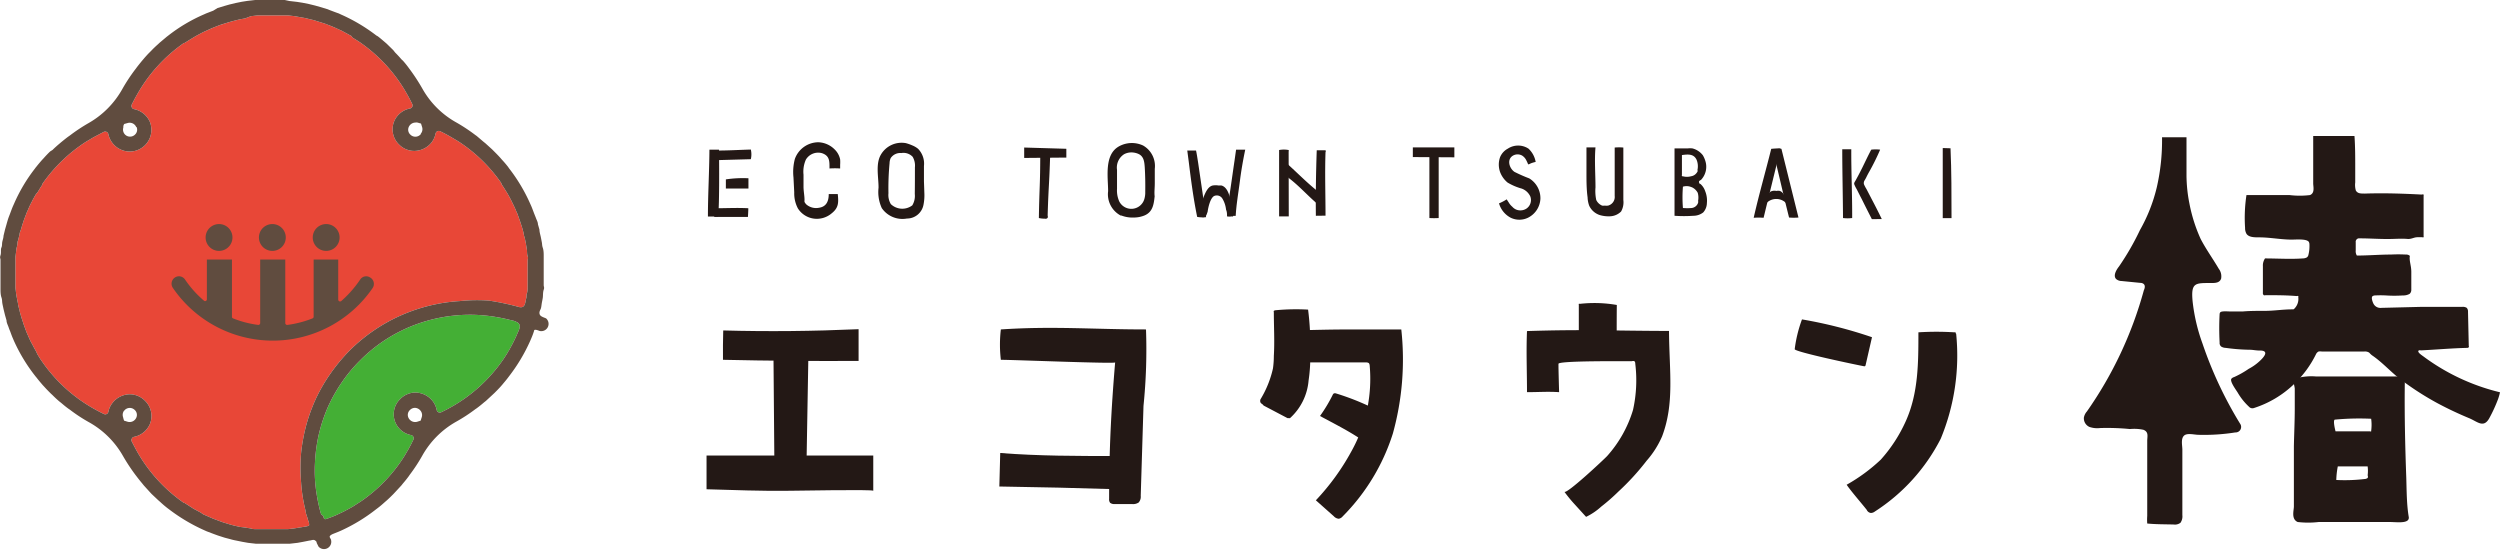
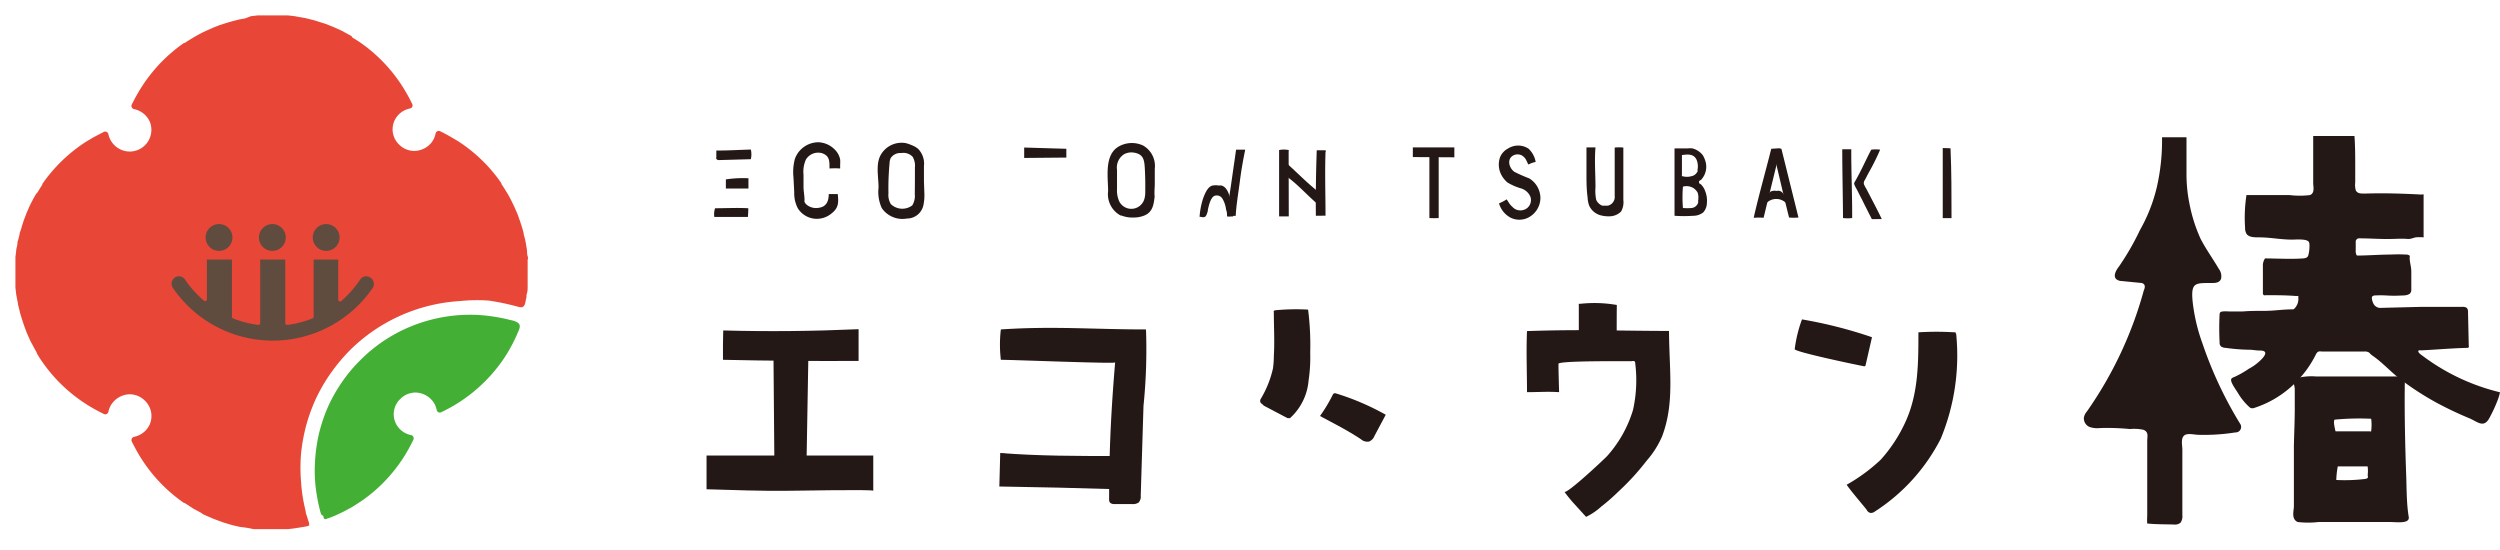
<svg xmlns="http://www.w3.org/2000/svg" viewBox="0 0 199.28 43.84">
  <defs>
    <style>.a{fill:#44af35;}.b{fill:#e84737;}.c{fill:#604c3f;}.d{fill:#231815;}</style>
  </defs>
  <path class="a" d="M41.31,26.44a1.6,1.6,0,0,0-.1.23c-.08.18-.17.37-.26.55l-.09.18-.31.57a.57.57,0,0,0-.08.13c-.12.2-.25.4-.38.59l0,0a12.45,12.45,0,0,1-4.11,3.75c-.27.15-.53.29-.81.42a.25.25,0,0,1-.36-.18,1.67,1.67,0,0,0-.3-.68,1.79,1.79,0,0,0-1.4-.71,1.71,1.71,0,0,0-1.21.52,1.68,1.68,0,0,0-.38,1.87,1.71,1.71,0,0,0,1.24,1,.26.26,0,0,1,.19.37q-.19.4-.42.81c-.12.2-.23.4-.36.6a12.3,12.3,0,0,1-3.39,3.5l0,0-.59.38-.13.08-.57.31-.18.09-.55.26-.24.1-.34.13c-.09,0-.2.11-.3.06s-.08-.17-.11-.24A2.76,2.76,0,0,1,25.6,41a5.62,5.62,0,0,1-.15-.55c-.09-.37-.16-.74-.22-1.12A11.65,11.65,0,0,1,25.1,37a13.42,13.42,0,0,1,.29-2.28,13,13,0,0,1,.71-2.19,12.61,12.61,0,0,1,1.11-2,11.82,11.82,0,0,1,1.5-1.81A12.23,12.23,0,0,1,32.8,26a12.5,12.5,0,0,1,4.75-.91,12.36,12.36,0,0,1,2.11.2c.36.06.71.14,1.06.23a1.46,1.46,0,0,1,.57.21C41.54,25.93,41.41,26.19,41.31,26.44Z" />
  <path class="b" d="M23.89,42.05l-.44.07-.51.06-.35,0c-.29,0-.59,0-.88,0s-.59,0-.88,0l-.35,0c-.17,0-.35,0-.52-.06l-.43-.07L19.12,42l-.48-.11-.33-.09-.52-.16-.28-.1-.53-.2-.23-.1L16.2,41,16,40.86l-.58-.31-.12-.08-.59-.38-.05,0A12.45,12.45,0,0,1,10.93,36c-.15-.27-.29-.54-.43-.81a.27.27,0,0,1,.19-.37,1.75,1.75,0,0,0,1.25-1,1.69,1.69,0,0,0-.38-1.87,1.71,1.71,0,0,0-1.21-.52,1.78,1.78,0,0,0-1.4.71,1.69,1.69,0,0,0-.31.68.25.25,0,0,1-.36.18c-.27-.13-.54-.27-.8-.42a12.38,12.38,0,0,1-4.12-3.75l0,0c-.14-.19-.26-.39-.38-.59L2.87,28c-.11-.19-.21-.38-.31-.57l-.1-.18c-.09-.18-.17-.37-.25-.55s-.07-.16-.1-.23L1.9,25.9l-.09-.28c-.06-.17-.11-.34-.16-.51a3.37,3.37,0,0,1-.09-.34l-.12-.48c0-.13-.05-.27-.07-.4s-.06-.29-.08-.44l-.06-.51,0-.35c0-.29,0-.59,0-.88s0-.59,0-.88l0-.35L1.29,20c0-.14.05-.29.08-.43s0-.27.07-.41l.12-.48c0-.11.05-.22.09-.33s.1-.35.16-.52l.09-.28L2.11,17a2.29,2.29,0,0,1,.1-.23c.08-.19.16-.37.25-.55s.07-.12.1-.19.2-.38.31-.56L3,15.32c.12-.2.24-.4.37-.59a.21.21,0,0,0,0-.06,12.4,12.4,0,0,1,3.5-3.38h0l.59-.35.82-.43a.26.26,0,0,1,.36.19,1.75,1.75,0,0,0,1.71,1.38,1.73,1.73,0,0,0,1.59-2.38,1.76,1.76,0,0,0-1.25-1,.26.26,0,0,1-.19-.36c.14-.28.28-.55.43-.81a12.42,12.42,0,0,1,3.74-4.11l.06,0c.19-.13.39-.25.59-.37l.13-.08c.18-.11.37-.21.56-.31l.19-.1.55-.25.23-.1.53-.21.28-.09.52-.16.33-.09.48-.12.41-.07L20,1.29l.52-.06.35,0c.29,0,.58,0,.88,0s.59,0,.88,0l.35,0,.51.06.44.08.4.07.48.12a3.37,3.37,0,0,1,.34.09l.51.16.28.09.54.21.23.1.55.25.18.1.57.31L28.1,3c.2.12.4.24.59.37l0,0a12.38,12.38,0,0,1,3.75,4.12c.15.26.29.53.42.8a.25.25,0,0,1-.19.36,1.73,1.73,0,0,0-1.24,1,1.68,1.68,0,0,0,.38,1.87,1.7,1.7,0,0,0,1.21.51,1.78,1.78,0,0,0,1.4-.7,1.73,1.73,0,0,0,.3-.68.26.26,0,0,1,.36-.19c.29.14.56.28.83.44l.58.34,0,0a12.28,12.28,0,0,1,3.48,3.37l0,.06c.13.19.26.39.38.59l.08.13c.11.18.21.37.31.56l.09.19c.09.18.18.36.26.55s.06.15.1.23.14.35.2.53.07.19.1.29.11.33.16.51l.09.33c0,.16.08.32.11.48s.06.27.08.41.05.29.07.43,0,.35.06.52,0,.23,0,.35c0,.29,0,.58,0,.88s0,.59,0,.88c0,.12,0,.23,0,.35s0,.34-.06.51,0,.29-.07.44c-.07.37-.09.76-.57.64a19.7,19.7,0,0,0-2.4-.51A13.17,13.17,0,0,0,36.65,24a13.61,13.61,0,0,0-8.77,3.93,14.49,14.49,0,0,0-1.51,1.81,13.59,13.59,0,0,0-1.17,2,14,14,0,0,0-.79,2.16A14.5,14.5,0,0,0,24,36.13a13.61,13.61,0,0,0,0,2.3,12.69,12.69,0,0,0,.36,2.29c0,.18.09.36.14.54s.05.18.08.27a.6.6,0,0,1,.06.27.12.12,0,0,1,0,.08.62.62,0,0,1-.27.09Z" />
-   <path class="c" d="M40.49,30.11l.09-.12a13.76,13.76,0,0,0,1.68-2.81l.09-.21a5.66,5.66,0,0,0,.22-.59c0-.18.31-.05.44,0a.58.58,0,0,0,.52-1c-.15-.07-.43-.14-.5-.3s0-.31.06-.43.07-.33.1-.5.06-.29.08-.44,0-.41.07-.61,0-.24,0-.37c0-.33,0-.66,0-1s0-.67,0-1c0-.12,0-.24,0-.36s0-.41-.07-.61-.05-.3-.08-.45-.06-.33-.1-.5S43,18.47,43,18.3l-.12-.42c0-.18-.11-.35-.17-.53L42.57,17c-.07-.19-.14-.38-.22-.57l-.09-.2a13.49,13.49,0,0,0-1.68-2.81l-.09-.13c-.15-.19-.31-.38-.48-.56l-.13-.15c-.16-.18-.33-.35-.5-.52l-.15-.15-.54-.49-.15-.12L38,10.84l-.1-.07a13.87,13.87,0,0,0-1.51-1,7,7,0,0,1-2.73-2.72,15.19,15.19,0,0,0-1-1.53l-.06-.08a7,7,0,0,0-.48-.6L32,4.73c-.16-.19-.33-.37-.5-.54L31.35,4l-.52-.51-.15-.13c-.19-.16-.37-.32-.57-.47L30,2.83a13.71,13.71,0,0,0-2.81-1.67L27,1.07C26.79,1,26.59.92,26.4.85L26.06.72,25.53.56,25.11.44,24.62.32l-.5-.1L23.68.15,23.07.08,22.7,0c-.33,0-.66,0-1,0s-.67,0-1,0l-.36,0-.61.07-.45.07-.49.1-.5.12-.42.12-.53.16L17,.85l-.57.22-.2.09a13,13,0,0,0-2.81,1.67l-.13.1-.56.47-.15.14c-.18.16-.35.32-.52.5l-.15.15c-.17.17-.33.35-.49.54l-.12.14c-.16.2-.32.39-.47.6l-.07.09a14,14,0,0,0-1,1.52A7.11,7.11,0,0,1,7.08,9.8a13.87,13.87,0,0,0-1.51,1l-.1.07c-.21.15-.4.31-.6.47l-.14.12c-.19.16-.37.32-.54.49L4,12.07c-.18.17-.34.34-.5.52l-.14.15c-.16.18-.32.37-.47.56a1.13,1.13,0,0,0-.1.13,13,13,0,0,0-1.67,2.81l-.09.2c-.08.19-.15.38-.22.57s-.09.23-.13.34-.11.35-.16.53l-.12.42-.12.5c0,.16-.07.33-.1.49s0,.3-.07.45,0,.4-.07.61,0,.24,0,.36c0,.33,0,.66,0,1s0,.66,0,1c0,.13,0,.25,0,.37s0,.4.07.61.05.29.07.44.07.34.1.5l.12.49.12.42c0,.18.1.36.16.53a3.42,3.42,0,0,0,.13.34c.07.19.14.39.22.57l.09.21A13.53,13.53,0,0,0,2.83,30l.1.12c.15.2.31.38.47.57l.14.15c.16.18.33.35.5.52l.15.14c.17.17.35.34.54.5l.14.11c.2.17.39.33.6.48l.09.06a12.63,12.63,0,0,0,1.52,1A7.07,7.07,0,0,1,9.8,36.34a15,15,0,0,0,1,1.52l.07.09c.15.2.31.4.47.59l.12.15.49.54.14.15.53.5.15.13c.18.17.37.33.56.48l.12.09a14.1,14.1,0,0,0,2.82,1.68l.2.09.58.22.33.12.53.17.42.11a4.54,4.54,0,0,0,.5.12l.49.1.45.08.61.07.36,0c.33,0,.66,0,1,0s.66,0,1,0l.37,0,.61-.07.44-.08.5-.1c.15,0,.32-.12.47,0s.09.13.12.2l.14.28a.58.58,0,0,0,1-.52c0-.08-.11-.18-.11-.27s.18-.19.29-.23l.4-.16.21-.09A13.76,13.76,0,0,0,30,40.58l.12-.09c.2-.15.38-.31.57-.48l.15-.13c.18-.16.35-.33.52-.5l.14-.15.5-.54.11-.14q.26-.3.48-.6l.06-.09a13.47,13.47,0,0,0,1-1.52,7.07,7.07,0,0,1,2.72-2.73,13.23,13.23,0,0,0,1.53-1l.09-.06q.3-.22.6-.48l.14-.11.54-.5.15-.14c.17-.17.34-.34.5-.52l.13-.15C40.18,30.49,40.34,30.31,40.49,30.11Zm.82-3.67a1.6,1.6,0,0,0-.1.23c-.08.18-.17.37-.26.55l-.09.18-.31.57a.57.57,0,0,0-.08.13c-.12.2-.25.4-.38.59l0,0a12.45,12.45,0,0,1-4.11,3.75c-.27.15-.53.29-.81.42a.25.25,0,0,1-.36-.18,1.67,1.67,0,0,0-.3-.68,1.79,1.79,0,0,0-1.4-.71,1.71,1.71,0,0,0-1.21.52,1.68,1.68,0,0,0-.38,1.87,1.71,1.71,0,0,0,1.24,1,.26.26,0,0,1,.19.37q-.19.4-.42.81c-.12.2-.23.4-.36.6a12.3,12.3,0,0,1-3.39,3.5l0,0-.59.38-.13.08-.57.31-.18.09-.55.26-.24.1-.34.13c-.09,0-.2.11-.3.06s-.08-.17-.11-.24A2.76,2.76,0,0,1,25.6,41a5.62,5.62,0,0,1-.15-.55c-.09-.37-.16-.74-.22-1.12A11.65,11.65,0,0,1,25.1,37a13.42,13.42,0,0,1,.29-2.28,13,13,0,0,1,.71-2.19,12.61,12.61,0,0,1,1.11-2,11.82,11.82,0,0,1,1.5-1.81A12.23,12.23,0,0,1,32.8,26a12.5,12.5,0,0,1,4.75-.91,12.36,12.36,0,0,1,2.11.2c.36.06.71.14,1.06.23a1.46,1.46,0,0,1,.57.21C41.54,25.93,41.41,26.19,41.31,26.44Zm-8.76,6.84a.53.53,0,0,1,.13-.6.57.57,0,0,1,.39-.17.59.59,0,0,1,.46.24.55.55,0,0,1,.09.5l-.09.28-.28.09A.59.59,0,0,1,32.55,33.28Zm-8.66,8.77-.44.07-.51.06-.35,0c-.29,0-.59,0-.88,0s-.59,0-.88,0l-.35,0c-.17,0-.35,0-.52-.06l-.43-.07L19.12,42l-.48-.11-.33-.09-.52-.16-.28-.1-.53-.2-.23-.1L16.2,41,16,40.86l-.58-.31-.12-.08-.59-.38-.05,0A12.45,12.45,0,0,1,10.93,36c-.15-.27-.29-.54-.43-.81a.27.27,0,0,1,.19-.37,1.75,1.75,0,0,0,1.25-1,1.69,1.69,0,0,0-.38-1.87,1.71,1.71,0,0,0-1.21-.52,1.78,1.78,0,0,0-1.4.71,1.69,1.69,0,0,0-.31.68.25.25,0,0,1-.36.18c-.27-.13-.54-.27-.8-.42a12.38,12.38,0,0,1-4.12-3.75l0,0c-.14-.19-.26-.39-.38-.59L2.87,28c-.11-.19-.21-.38-.31-.57l-.1-.18c-.09-.18-.17-.37-.25-.55s-.07-.16-.1-.23L1.9,25.9l-.09-.28c-.06-.17-.11-.34-.16-.51a3.37,3.37,0,0,1-.09-.34l-.12-.48c0-.13-.05-.27-.07-.4s-.06-.29-.08-.44l-.06-.51,0-.35c0-.29,0-.59,0-.88s0-.59,0-.88l0-.35L1.29,20c0-.14.05-.29.08-.43s0-.27.07-.41l.12-.48c0-.11.05-.22.09-.33s.1-.35.16-.52l.09-.28L2.11,17a2.29,2.29,0,0,1,.1-.23c.08-.19.16-.37.25-.55s.07-.12.1-.19.2-.38.31-.56L3,15.32c.12-.2.24-.4.37-.59a.21.21,0,0,0,0-.06,12.4,12.4,0,0,1,3.5-3.38h0l.59-.35.82-.43a.26.26,0,0,1,.36.19,1.75,1.75,0,0,0,1.71,1.38,1.73,1.73,0,0,0,1.59-2.38,1.76,1.76,0,0,0-1.25-1,.26.26,0,0,1-.19-.36c.14-.28.28-.55.43-.81a12.42,12.42,0,0,1,3.74-4.11l.06,0c.19-.13.39-.25.59-.37l.13-.08c.18-.11.37-.21.56-.31l.19-.1.55-.25.23-.1.53-.21.28-.09.52-.16.33-.09.48-.12.41-.07L20,1.29l.52-.06.35,0c.29,0,.58,0,.88,0s.59,0,.88,0l.35,0,.51.06.44.08.4.07.48.12a3.37,3.37,0,0,1,.34.09l.51.16.28.09.54.21.23.1.55.25.18.1.57.31L28.1,3c.2.12.4.24.59.37l0,0a12.38,12.38,0,0,1,3.75,4.12c.15.26.29.53.42.8a.25.25,0,0,1-.19.36,1.73,1.73,0,0,0-1.24,1,1.68,1.68,0,0,0,.38,1.87,1.7,1.7,0,0,0,1.21.51,1.78,1.78,0,0,0,1.4-.7,1.73,1.73,0,0,0,.3-.68.26.26,0,0,1,.36-.19c.29.14.56.28.83.44l.58.34,0,0a12.28,12.28,0,0,1,3.48,3.37l0,.06c.13.19.26.39.38.59l.08.13c.11.18.21.37.31.56l.09.19c.09.18.18.36.26.55s.06.15.1.23.14.35.2.53.07.19.1.29.11.33.16.51l.09.33c0,.16.08.32.11.48s.06.27.08.41.05.29.07.43,0,.35.06.52,0,.23,0,.35c0,.29,0,.58,0,.88s0,.59,0,.88c0,.12,0,.23,0,.35s0,.34-.06.51,0,.29-.07.44c-.07.37-.09.76-.57.64a19.7,19.7,0,0,0-2.4-.51A13.17,13.17,0,0,0,36.65,24a13.61,13.61,0,0,0-8.77,3.93,14.49,14.49,0,0,0-1.51,1.81,13.59,13.59,0,0,0-1.17,2,14,14,0,0,0-.79,2.16A14.5,14.5,0,0,0,24,36.13a13.61,13.61,0,0,0,0,2.3,12.69,12.69,0,0,0,.36,2.29c0,.18.09.36.14.54s.05.18.08.27a.6.6,0,0,1,.06.27.12.12,0,0,1,0,.08.62.62,0,0,1-.27.09Zm-14-9.3a.56.56,0,0,1,.85-.07.53.53,0,0,1,.13.6.58.58,0,0,1-.69.34l-.29-.09a2.29,2.29,0,0,1-.08-.28A.56.56,0,0,1,9.88,32.75Zm1-22.62a.53.53,0,0,1-.13.6.56.56,0,0,1-.93-.56c0-.1,0-.19.08-.29l.29-.08A.57.57,0,0,1,10.86,10.13Zm22.67.54a.56.56,0,0,1-.85.06.53.53,0,0,1-.13-.6.59.59,0,0,1,.52-.36.57.57,0,0,1,.18,0l.28.08.09.29A.55.55,0,0,1,33.53,10.67Z" />
  <path class="c" d="M29.49,22.11h0a.57.57,0,0,0-.77.16A8.84,8.84,0,0,1,27.2,24a.15.15,0,0,1-.24-.11V20.69H25v4.56a.14.14,0,0,1-.09.13,8.37,8.37,0,0,1-2,.52.15.15,0,0,1-.17-.14V20.69h-2v5.07a.15.15,0,0,1-.16.14,8.25,8.25,0,0,1-2-.52.13.13,0,0,1-.09-.13V20.69h-2v3.17a.14.14,0,0,1-.23.11,8.52,8.52,0,0,1-1.52-1.7.58.58,0,0,0-.78-.16h0a.59.59,0,0,0-.18.84,9.65,9.65,0,0,0,15.93,0A.59.59,0,0,0,29.49,22.11Z" />
  <path class="c" d="M17.46,20a1.07,1.07,0,1,0-1.07-1.07A1.07,1.07,0,0,0,17.46,20Z" />
  <path class="c" d="M26,20a1.07,1.07,0,1,0-1.07-1.07A1.07,1.07,0,0,0,26,20Z" />
  <path class="c" d="M21.71,20a1.07,1.07,0,1,0-1.07-1.07A1.07,1.07,0,0,0,21.71,20Z" />
  <path class="d" d="M57.1,12.66a.25.25,0,0,1,0-.15V12c1,0,1.71-.05,2.75-.08a1.67,1.67,0,0,1,0,.77l-2.54.07A.22.22,0,0,1,57.1,12.66Z" />
-   <path class="d" d="M57.21,17.26l-.78,0c0-1.78.11-3.55.12-5.33h.76a.07.07,0,0,1,0,.06C57.33,12.47,57.36,17.25,57.21,17.26Z" />
  <path class="d" d="M57.86,14.3a9.06,9.06,0,0,1,1.8-.09c0,.25,0,.57,0,.82H57.86Z" />
  <path class="d" d="M59.62,17.29c-.93,0-1.75,0-2.68,0A1.46,1.46,0,0,1,57,16.6c.93,0,1.73-.05,2.65,0C59.65,16.8,59.63,17.1,59.62,17.29Z" />
  <path class="d" d="M64.83,17.42A1.82,1.82,0,0,0,66.3,17c.55-.44.55-.84.48-1.53h-.72c0,.54-.17,1-.77,1.09a1.19,1.19,0,0,1-1-.25.83.83,0,0,1-.16-.21.85.85,0,0,1,0-.17c0-.32-.07-.63-.08-1l0-1a2.36,2.36,0,0,1,.19-1.21,1.14,1.14,0,0,1,1.28-.51c.63.21.6.66.6,1.22a6,6,0,0,1,.85,0v-.3a3,3,0,0,0,0-.42,1.54,1.54,0,0,0-.43-.79,1.93,1.93,0,0,0-1.3-.58,2,2,0,0,0-1.88,1.33,4.07,4.07,0,0,0-.11,1.48l.06,1.18a2.56,2.56,0,0,0,.29,1.28A1.79,1.79,0,0,0,64.83,17.42Z" />
  <path class="d" d="M73.65,14.46c0-.41,0-.82,0-1.23a1.69,1.69,0,0,0-.47-1.37,1.79,1.79,0,0,0-.46-.27,3.45,3.45,0,0,0-.51-.18,1.91,1.91,0,0,0-2,.93c-.43.75-.17,1.8-.18,2.63a3.06,3.06,0,0,0,.26,1.62,2,2,0,0,0,2,.83,1.34,1.34,0,0,0,1.32-1.08,3.87,3.87,0,0,0,.07-1C73.67,15,73.66,14.75,73.65,14.46Zm-.73,1a1.46,1.46,0,0,1-.2.91,1.32,1.32,0,0,1-1.71-.1,1.41,1.41,0,0,1-.19-.86A21.13,21.13,0,0,1,70.91,13,1,1,0,0,1,71,12.6a.92.92,0,0,1,.85-.4,1,1,0,0,1,.9.3,1.38,1.38,0,0,1,.18.84C72.93,14,72.93,14.73,72.92,15.42Z" />
  <path class="d" d="M81.64,12.59c0-.31,0-.52,0-.83l3.36.1c0,.27,0,.43,0,.7Z" />
-   <path class="d" d="M83.51,17.36a.28.28,0,0,0,0-.18c.07-2.4.13-2.42.2-4.82a1.29,1.29,0,0,0-.79-.14c0,2.52-.07,2.65-.11,5.16a2,2,0,0,0,.48.05A.2.2,0,0,0,83.51,17.36Z" />
-   <path class="d" d="M95.43,17.29c-.3-1.45-.49-2.92-.67-4.38L94.64,12l.7,0c.07.34.12.68.17,1l.63,4.31A2.41,2.41,0,0,1,95.43,17.29Z" />
  <path class="d" d="M96.05,17.28c-.13.08-.28,0-.43,0a6.17,6.17,0,0,1,.29-1.49c.16-.41.36-.9.74-1a1.45,1.45,0,0,1,.51,0,.82.82,0,0,1,.22,0c.36.11.54.52.65.92a4.88,4.88,0,0,1,.26,1.42.24.24,0,0,1,0,.12.17.17,0,0,1-.1,0,1.25,1.25,0,0,1-.38,0c0-.18,0-.36-.08-.54a2.13,2.13,0,0,0-.28-.86.52.52,0,0,0-.68-.22c-.3.18-.46.89-.51,1.26C96.21,17,96.18,17.2,96.05,17.28Z" />
-   <path class="d" d="M97.87,17.18a.2.2,0,0,1,0-.05,1,1,0,0,1,0-.35c0-.12,0-.24,0-.36.07-.48.16-1,.22-1.43.11-.74.21-1.47.32-2.21l.12-.85h.73c-.19.92-.32,1.67-.43,2.54s-.28,1.82-.33,2.74h0l-.42,0h-.17S97.88,17.2,97.87,17.18Z" />
+   <path class="d" d="M97.87,17.18a.2.2,0,0,1,0-.05,1,1,0,0,1,0-.35c0-.12,0-.24,0-.36.07-.48.16-1,.22-1.43.11-.74.21-1.47.32-2.21l.12-.85h.73c-.19.92-.32,1.67-.43,2.54s-.28,1.82-.33,2.74h0l-.42,0S97.88,17.2,97.87,17.18Z" />
  <path class="d" d="M92.05,14.6c0-.38,0-.76,0-1.14a1.88,1.88,0,0,0-.93-1.86,2.12,2.12,0,0,0-1.93.07c-1.19.67-.86,2.46-.86,3.57a1.92,1.92,0,0,0,1,1.94l.06,0a2.47,2.47,0,0,0,1,.16,2.26,2.26,0,0,0,.85-.17c.65-.28.73-.88.8-1.52C92,15.32,92.05,15,92.05,14.6Zm-.76.7a1.79,1.79,0,0,1-.07.56,1.08,1.08,0,0,1-2,.2,2.12,2.12,0,0,1-.18-1l0-1.52a1.26,1.26,0,0,1,.57-1.25,1.23,1.23,0,0,1,.6-.14,1.39,1.39,0,0,1,.56.13c.41.2.45.63.48,1.05C91.29,14,91.3,14.63,91.29,15.3Z" />
  <path class="d" d="M102.73,17.25c-.2,0-.56,0-.77,0,0-1.66,0-3.64,0-5.29a1.92,1.92,0,0,1,.76,0,.17.17,0,0,1,0,.12Z" />
  <path class="d" d="M105.66,17.19c0-1.69-.06-3.37,0-5.06a.15.15,0,0,0,0-.15h-.7c-.06,1.74-.09,3.48-.07,5.22Z" />
  <path class="d" d="M105,16.24a3.86,3.86,0,0,0,0-.9.18.18,0,0,0,0-.1l-.07-.08c-.88-.71-1.66-1.53-2.51-2.27,0,.28,0,.56,0,.84a.38.38,0,0,0,0,.18.32.32,0,0,0,.12.14C103.49,14.73,104.18,15.55,105,16.24Z" />
  <path class="d" d="M115.93,12.54v-.79c-1.1,0-2.21,0-3.31,0v.77Z" />
  <path class="d" d="M113.94,12.38q0,2.51,0,5a6.09,6.09,0,0,0,.74,0c0-1.67,0-3.33,0-5Z" />
  <path class="d" d="M120.55,16.48a1.26,1.26,0,0,1-.28-.33l-.17-.26a3.55,3.55,0,0,1-.61.32,1.87,1.87,0,0,0,.94,1.15,1.58,1.58,0,0,0,1.36,0,1.78,1.78,0,0,0,1-1.54,1.85,1.85,0,0,0-.89-1.6,12.42,12.42,0,0,1-1.18-.52c-.42-.29-.63-1-.11-1.3a.74.74,0,0,1,.72,0,.93.93,0,0,1,.34.39,2.92,2.92,0,0,1,.14.31c.09,0,.15-.05.22-.08a2.59,2.59,0,0,1,.37-.11s0,0,0,0a.06.06,0,0,0,0-.06,1.88,1.88,0,0,0-.56-1,1.5,1.5,0,0,0-1.65,0,1.35,1.35,0,0,0-.62.69,1.78,1.78,0,0,0,0,1.16,2,2,0,0,0,.6.85,4.46,4.46,0,0,0,1.12.48,1.21,1.21,0,0,1,.69.62.82.82,0,0,1-.34,1,.88.88,0,0,1-.48.12A.83.83,0,0,1,120.55,16.48Z" />
  <path class="d" d="M129.4,15.94c0-1.32,0-2.85,0-4.18a4.09,4.09,0,0,0-.69,0c0,1.26,0,2.6,0,3.86a.71.71,0,0,1-.53.77,1.11,1.11,0,0,1-.26,0,.78.78,0,0,1-.21,0,.9.9,0,0,1-.47-.45,3.43,3.43,0,0,1-.06-1c0-1-.09-2.2,0-3.19h-.72c0,.62,0,1.48,0,2.06s0,1.28.09,1.92a2.15,2.15,0,0,0,.13.67,1.41,1.41,0,0,0,.83.74,2.48,2.48,0,0,0,.86.1,1.31,1.31,0,0,0,.85-.38A1.48,1.48,0,0,0,129.4,15.94Z" />
  <path class="d" d="M135.92,15.23a1.3,1.3,0,0,0-.38-.57s-.08,0-.09-.08a.14.14,0,0,1,0-.15.67.67,0,0,1,.14-.09,1.52,1.52,0,0,0,.34-1.53,2.08,2.08,0,0,0-.19-.43,1.53,1.53,0,0,0-.83-.55,1.58,1.58,0,0,0-.38,0h-1.05s0,0,0,0,0,0,0,0c0,.4,0,.81,0,1.21s0,.89,0,1.33c0,.89,0,1.78,0,2.66v.17a10.73,10.73,0,0,0,1.5,0,1.28,1.28,0,0,0,.79-.27,1.15,1.15,0,0,0,.29-.75A2,2,0,0,0,135.92,15.23Zm-1.85-1.3,0-1.57c.46-.06.94-.12,1.17.38a1.36,1.36,0,0,1,.07.8.25.25,0,0,1,0,.14.47.47,0,0,1-.06.09.66.66,0,0,1-.45.28,1.23,1.23,0,0,1-.66,0s0,0-.06,0A.15.15,0,0,1,134.07,13.93ZM135.36,16a.44.44,0,0,1,0,.16.61.61,0,0,1-.51.42,4.09,4.09,0,0,1-.7,0,10.51,10.51,0,0,1,0-1.7s0,0,0,0l0,0a1,1,0,0,1,.58,0l.14.05a1,1,0,0,1,.46.44A1.37,1.37,0,0,1,135.36,16Z" />
  <path class="d" d="M141.19,11.86c-.46,1.85-1,3.72-1.4,5.5a5.16,5.16,0,0,1,.79,0c.42-1.74.93-3.79,1.35-5.53C141.69,11.82,141.43,11.86,141.19,11.86Z" />
  <path class="d" d="M141.29,11.87c.46,1.82.86,3.65,1.32,5.47a4.71,4.71,0,0,0,.75,0L142,11.86Z" />
  <path class="d" d="M141.6,15.22a.66.66,0,0,1,.28,0,.68.68,0,0,1,.38.44,5.72,5.72,0,0,1,.17.59,1.1,1.1,0,0,0-1.68,0,2.43,2.43,0,0,1,.1-.55.71.71,0,0,1,.31-.44A.74.74,0,0,1,141.6,15.22Z" />
  <path class="d" d="M147.57,11.9l-.72,0c0,1.82.05,3.65.06,5.48a3,3,0,0,0,.73,0C147.65,15.55,147.56,13.73,147.57,11.9Z" />
  <path class="d" d="M150,17.46c-.26-.54-.53-1.07-.81-1.6l-.41-.79a2.75,2.75,0,0,1-.2-.38.39.39,0,0,1,.05-.31l.11-.19c.08-.17.17-.34.26-.5a17.75,17.75,0,0,0,.87-1.76,2.88,2.88,0,0,0-.71,0c-.24.45-.46.92-.69,1.39-.12.24-.24.48-.37.72l-.19.35c-.06.11-.14.19-.1.31a2.69,2.69,0,0,0,.19.38c.14.27.27.54.41.8.26.53.53,1.06.8,1.59Z" />
  <path class="d" d="M154.86,11.8c0,1.83,0,3.77,0,5.59h.7c0-1.82,0-3.75-.08-5.57Z" />
  <path class="d" d="M174.29,14V11s0,0,0-.06l-.06,0q-.94,0-1.89,0a16.66,16.66,0,0,1-.42,4,13,13,0,0,1-1.34,3.4,20.78,20.78,0,0,1-1.67,2.9c-.23.29-.48.74-.23,1a.67.67,0,0,0,.43.16l1.52.15a.38.38,0,0,1,.26.1c.12.12.08.32,0,.49a31.05,31.05,0,0,1-4.54,9.66,1,1,0,0,0-.24.49.75.75,0,0,0,.44.74,1.92,1.92,0,0,0,.86.09,18.77,18.77,0,0,1,2.37.08,3.54,3.54,0,0,1,1.08.06c.42.17.31.5.3.86,0,.64,0,1.28,0,1.93,0,1.35,0,2.71,0,4.07a4.15,4.15,0,0,0,0,.61c.69.07,1.42.06,2.12.08a.72.72,0,0,0,.53-.14.89.89,0,0,0,.15-.61c0-1.16,0-2.32,0-3.48,0-.58,0-1.16,0-1.74,0-.32-.13-.82.11-1.09s.83-.09,1.19-.09a15.81,15.81,0,0,0,2.92-.19.44.44,0,0,0,.38-.7,31.65,31.65,0,0,1-3-6.4,14.34,14.34,0,0,1-.78-3.32c-.15-1.53.19-1.49,1.48-1.49.3,0,.67,0,.79-.35a1,1,0,0,0-.19-.79c-.47-.8-1-1.53-1.44-2.37a12.53,12.53,0,0,1-.9-2.84A11.9,11.9,0,0,1,174.29,14Z" />
  <path class="d" d="M199.13,31.8a4.61,4.61,0,0,0,.15-.53,16.83,16.83,0,0,1-6.08-2.84c-.1-.08-.58-.37-.39-.5a.27.27,0,0,1,.16,0c1.23-.06,2.45-.17,3.67-.2a.18.18,0,0,0,.15-.05.14.14,0,0,0,0-.11l-.06-2.72a.43.43,0,0,0-.1-.31.57.57,0,0,0-.35-.08c-1.08,0-2.17,0-3.25,0l-3.21.08a.62.62,0,0,1-.63-.34c-.06-.12-.2-.48-.07-.59a.38.38,0,0,1,.22-.06,7.85,7.85,0,0,1,.84,0,10.3,10.3,0,0,0,1.36,0,1,1,0,0,0,.54-.13.42.42,0,0,0,.13-.31c0-.48,0-.95,0-1.43s-.14-.77-.13-1.17a.21.21,0,0,0,0-.13.48.48,0,0,0-.33-.09,11,11,0,0,0-1.15,0c-.91,0-1.82.08-2.73.08a.65.65,0,0,1-.09-.41v-.64A.28.28,0,0,1,188,19h.14c.75,0,1.52.06,2.28.05.51,0,1-.05,1.53,0,.31,0,.46-.13.73-.14s.27,0,.4,0a.14.14,0,0,0,.11,0,.11.11,0,0,0,0-.08V15.61a.19.19,0,0,0,0-.1.18.18,0,0,0-.15,0c-1.51-.08-3-.13-4.51-.08-.38,0-.59,0-.74-.24a1.6,1.6,0,0,1-.05-.65l0-1.17c0-.84,0-1.69-.06-2.53-1.35,0-1.94,0-3.29,0,0,.84,0,1.67,0,2.51,0,.42,0,.84,0,1.27,0,.26.15.77-.26.93a6.66,6.66,0,0,1-1.62,0c-1.14,0-2.3,0-3.44,0a12.06,12.06,0,0,0-.11,2.62.9.9,0,0,0,.12.48c.2.27.62.27,1,.27.87,0,1.73.18,2.6.18.33,0,1.18-.08,1.36.18a.41.41,0,0,1,.05.21,2.86,2.86,0,0,1-.08.82.32.32,0,0,1-.13.21.7.7,0,0,1-.33.08c-1,.07-2,0-3,0a1,1,0,0,0-.17.62l0,2.11a.22.22,0,0,0,.07.2.22.22,0,0,0,.14,0c.82,0,1.66,0,2.48.07a.19.19,0,0,1,.13,0,.11.11,0,0,1,0,.08,1.09,1.09,0,0,1-.31.92.15.15,0,0,1-.09.06h-.11c-.72,0-1.43.12-2.16.12s-1.19,0-1.78.05l-.93,0c-.18,0-.69-.05-.82.05a.23.23,0,0,0-.07.15,21.53,21.53,0,0,0,0,2.27.37.37,0,0,0,.12.32.7.7,0,0,0,.37.11,15.21,15.21,0,0,0,1.91.15c.27,0,.53.07.8.06.88,0,.21.65-.06.89a4,4,0,0,1-.82.57,7.37,7.37,0,0,1-1.17.66.44.44,0,0,0-.21.13c-.15.21.4.93.51,1.12a4.87,4.87,0,0,0,.9,1.12.34.34,0,0,0,.16.1.38.38,0,0,0,.21,0,8.23,8.23,0,0,0,3.23-1.93,8.38,8.38,0,0,0,1.73-2.36.45.45,0,0,1,.21-.22.72.72,0,0,1,.25,0l3.4,0a.63.63,0,0,1,.37.08.76.76,0,0,1,.09.09,1.14,1.14,0,0,0,.16.14c.88.6,1.53,1.38,2.38,2a22.77,22.77,0,0,0,2.9,1.85c.79.42,1.6.8,2.44,1.15.68.28,1.16.83,1.62,0A11.78,11.78,0,0,0,199.13,31.8Z" />
  <path class="d" d="M191.81,38.1c-.09-2.49-.15-5-.12-7.5a.54.54,0,0,0-.13-.42l-.1-.07a1.29,1.29,0,0,0-.6-.1c-1.38,0-2.77,0-4.15,0l-2.08,0a4.59,4.59,0,0,0-1.54.13c-.42.19-.16.61-.17.88,0,.51,0,1,0,1.54,0,1-.05,2-.07,3l0,3.2c0,.54,0,1.07,0,1.61,0,.32-.23,1,.3,1.24a7.17,7.17,0,0,0,1.68,0l3.06,0h2.58c.59,0,1.59.16,1.54-.38C191.84,40.24,191.84,39.16,191.81,38.1Zm-3.1,0a.27.27,0,0,1-.19.08,13.5,13.5,0,0,1-2.29.08,6.61,6.61,0,0,1,.12-1.08l2.38,0a2.8,2.8,0,0,1,0,.71A.26.26,0,0,1,188.71,38.14Zm.24-3.72c-.93,0-1.85,0-2.78,0,0,0-.23-.86-.06-.93a20.82,20.82,0,0,1,2.9-.07A3.62,3.62,0,0,1,189,34.42Z" />
  <path class="d" d="M56.32,36.43c0,1.17,0,1.4,0,2.57,2.23.06,4.26.15,6.59.12.44,0,6.7-.12,6.7,0,0-1.08,0-1.73,0-2.81H56.32Z" />
  <path class="d" d="M64.45,27.63l-.17,9.85a24.08,24.08,0,0,1-2.55-.17l-.08-9.63Z" />
  <path class="d" d="M57.63,28.68c3.6.08,7.21.11,10.81.09,0-1,0-1.52,0-2.53-3.59.16-7.19.2-10.79.1C57.63,27.28,57.62,27.73,57.63,28.68Z" />
  <path class="d" d="M88.86,40.18l1.39,0a.78.78,0,0,0,.52-.13.7.7,0,0,0,.16-.53l.22-7.16a44.52,44.52,0,0,0,.2-6.1c-4.24,0-7.35-.28-11.57,0a10.27,10.27,0,0,0,0,2.42c1,0,9.1.33,9.11.21-.32,3.81-.48,7-.48,10.87a.46.46,0,0,0,.08.32A.55.55,0,0,0,88.86,40.18Z" />
  <path class="d" d="M89.1,39c0-.76-.06-1.89-.15-2.65-3.08,0-6.16,0-9.22-.24l-.07,2.67C82.81,38.83,86,38.9,89.1,39Z" />
  <path class="d" d="M100.73,32.33l1.9,1s.08,0,.13,0a.1.1,0,0,0,.07,0,4.55,4.55,0,0,0,1.48-3,12.39,12.39,0,0,0,.13-2.2,22.16,22.16,0,0,0-.17-3.45,17.23,17.23,0,0,0-2.59.05.29.29,0,0,0-.14.05.17.17,0,0,0,0,.12c0,1.15.07,2.32,0,3.47a7,7,0,0,1-.07,1,8.13,8.13,0,0,1-1,2.47.37.37,0,0,0,0,.23.39.39,0,0,0,.16.15Z" />
-   <path class="d" d="M109.14,26.26h2.56a22.06,22.06,0,0,1-.67,8.29,16.35,16.35,0,0,1-4,6.61.53.53,0,0,1-.31.19.59.59,0,0,1-.4-.2l-1.43-1.27A18.63,18.63,0,0,0,107.71,36a11.87,11.87,0,0,0,1.47-6.87.39.39,0,0,0-.06-.18.38.38,0,0,0-.24-.06l-4.95,0c0-.86,0-1.72,0-2.57C106.31,26.26,106.77,26.26,109.14,26.26Z" />
  <path class="d" d="M109.55,34.77l.91-1.71a20.07,20.07,0,0,0-4-1.71h-.08c-.08,0-.13.08-.16.15a12.12,12.12,0,0,1-1,1.66c1.18.64,2.21,1.15,3.26,1.85a.78.78,0,0,0,.64.19A.75.75,0,0,0,109.55,34.77Z" />
  <path class="d" d="M121.72,26.39c-.07,1.65,0,3.22,0,4.87,1,0,1.6-.06,2.56,0,0,0-.06-2-.05-2.26s5.35-.2,5.86-.21a.3.3,0,0,1,.19,0,.25.25,0,0,1,.07.2,10.86,10.86,0,0,1-.18,3.69,9.69,9.69,0,0,1-2.06,3.67c-.25.27-3.24,3.07-3.41,2.85a10.91,10.91,0,0,0,.82,1l.91,1a5,5,0,0,0,1.21-.82A15,15,0,0,0,129,39.19a19.53,19.53,0,0,0,2.26-2.47,7.32,7.32,0,0,0,1.23-1.94c1-2.65.57-5.18.55-8.4C128.4,26.37,126.34,26.24,121.72,26.39Z" />
  <path class="d" d="M128.87,26.61a.13.13,0,0,1,0,.09.14.14,0,0,1-.11,0,14.93,14.93,0,0,1-2.91-.26l0-2.13a.15.15,0,0,1,0-.09.14.14,0,0,1,.09,0,10.35,10.35,0,0,1,2.94.09C128.87,25.08,128.87,25.85,128.87,26.61Z" />
  <path class="d" d="M148.8,40.64l0,0c-.44-.56-1.2-1.42-1.6-2a13.79,13.79,0,0,0,2.72-2,11.84,11.84,0,0,0,2-3.08c1-2.23,1-4.65,1-7.07a22.94,22.94,0,0,1,2.87,0,.14.14,0,0,1,.09,0s0,.08.05.12a17.33,17.33,0,0,1-1.23,8.36,15,15,0,0,1-5.26,5.81.53.53,0,0,1-.31.11A.42.42,0,0,1,148.8,40.64Z" />
  <path class="d" d="M149.22,26.88s-.47,2.06-.51,2.23a.14.14,0,0,1-.05.08.17.17,0,0,1-.1,0c-.5-.09-5.56-1.15-5.5-1.36a10.54,10.54,0,0,1,.58-2.37A35.91,35.91,0,0,1,149.22,26.88Z" />
</svg>